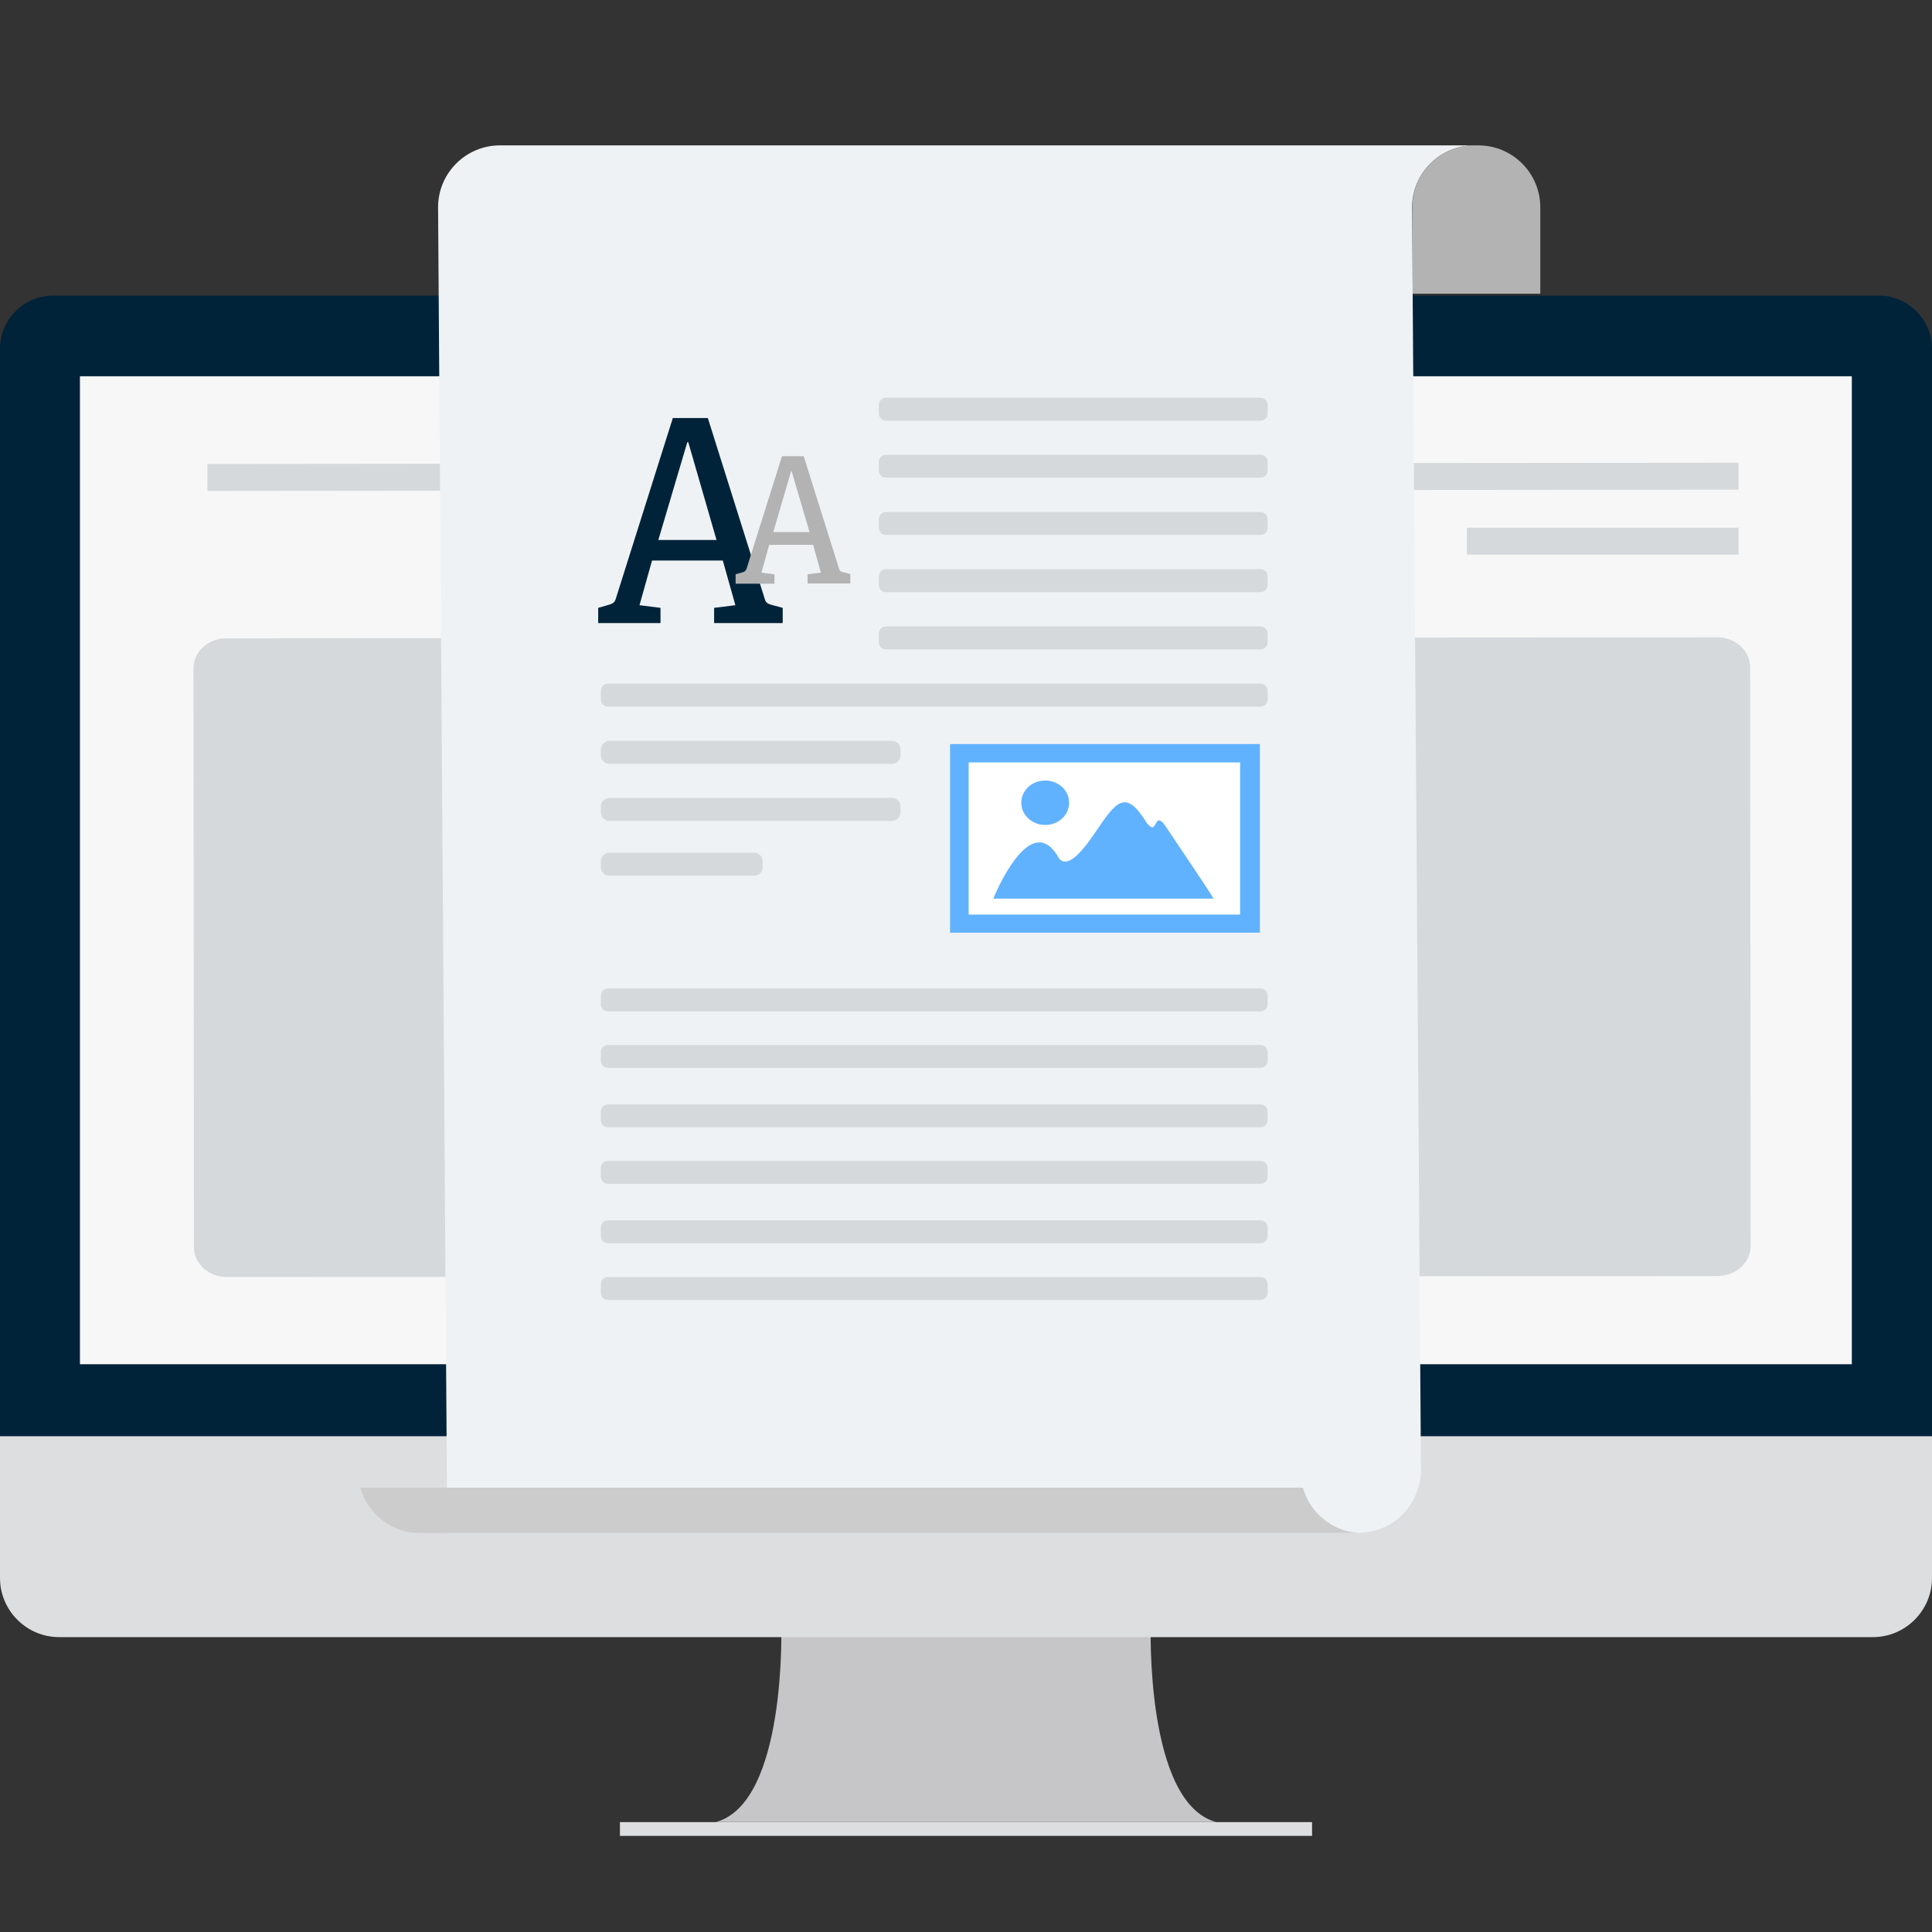
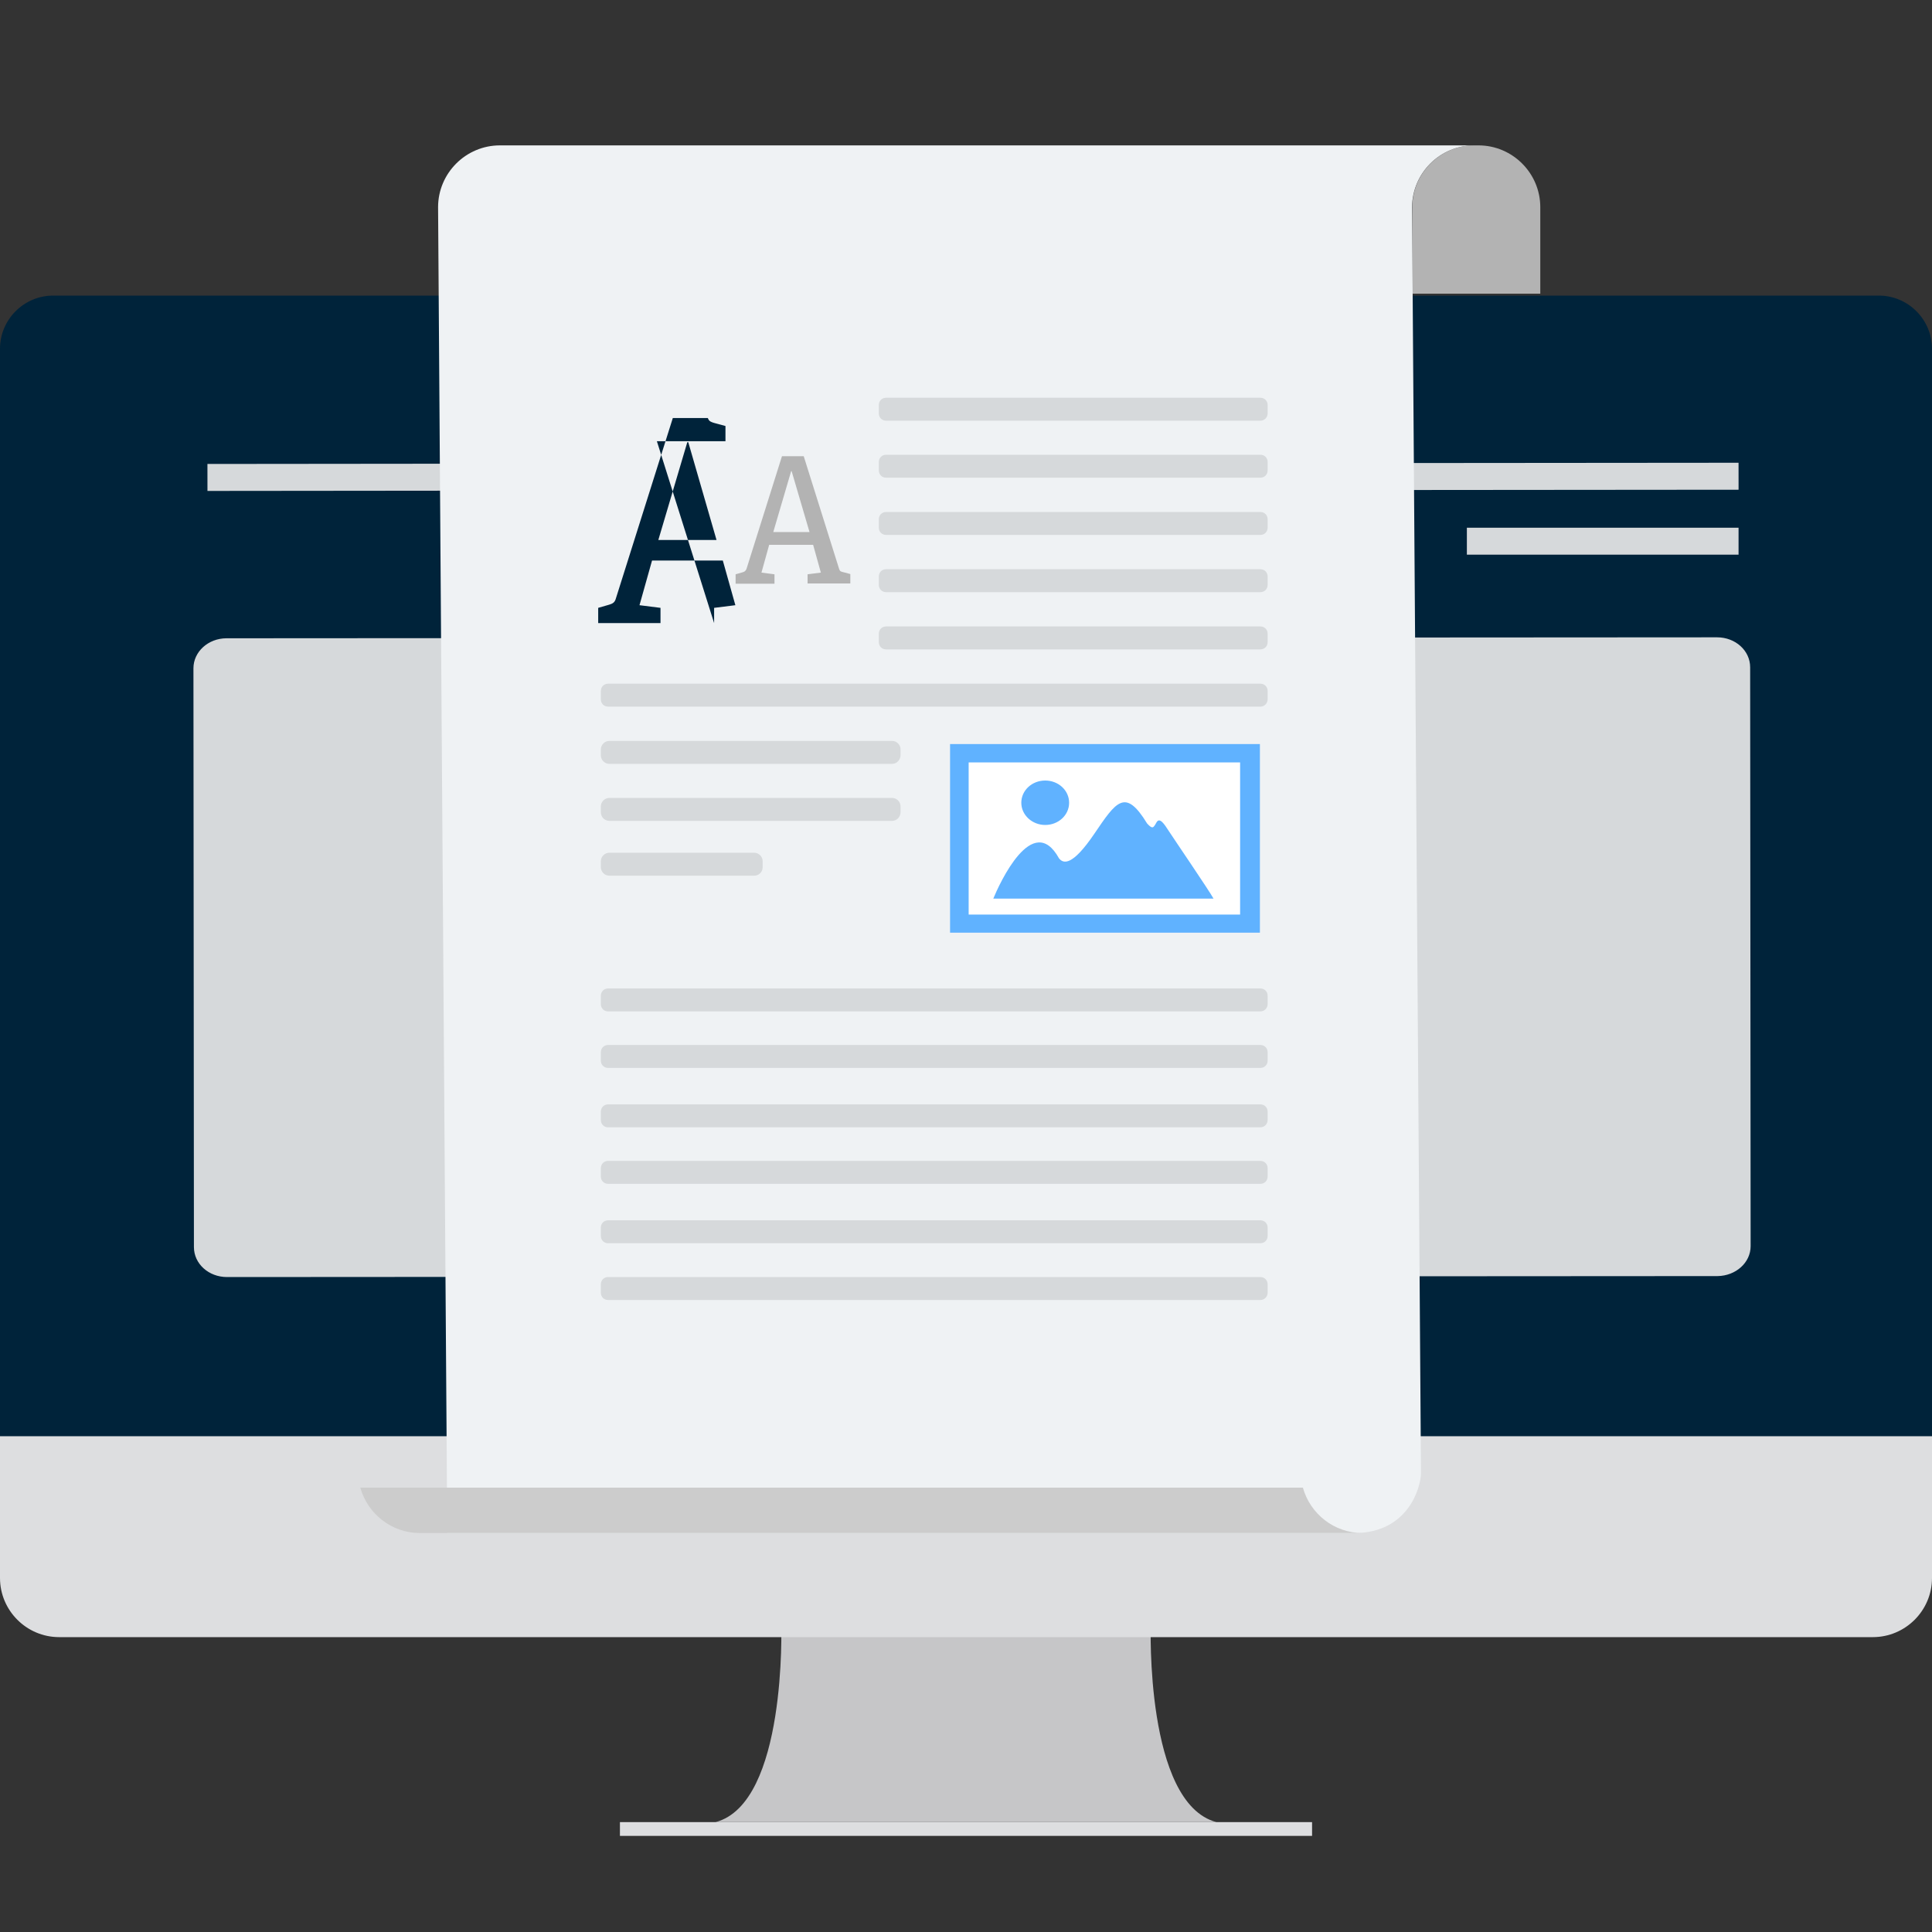
<svg xmlns="http://www.w3.org/2000/svg" version="1.1" id="Layer_1" x="0" y="0" viewBox="0 0 800 800" xml:space="preserve">
  <rect x="0" y="0" width="800" height="800" fill="#333333" stroke="none" />
  <style>
    .st0{fill:#dddee0}.st2{fill:#00233a}.st4{fill:gray}.st5{fill:none;stroke:#d6d9db;stroke-width:11.167;stroke-miterlimit:10}.st7{fill:#d6d9db}.st8{fill:#b3b3b3}.st11{fill:#60b2ff}
  </style>
  <path class="st0" d="M256.7 754.5h286.6v5.7H256.7z" />
  <path d="M476.5 672.8h-153s2.4 73.9-27.2 81.7h207.4c-29.6-7.8-27.2-81.7-27.2-81.7z" fill="#c6c6c8" />
  <path class="st2" d="M778 673.3H22c-12.1 0-22-9.9-22-22V144.4c0-12.1 9.9-22 22-22h756c12.1 0 22 9.9 22 22v506.9c0 12.1-9.9 22-22 22z" />
  <path class="st0" d="M795.4 594.7H0v58.7c0 13.5 11 24.5 24.5 24.5h751c13.5 0 24.5-11 24.5-24.5v-58.7h-4.6zM4.6 653.4zm2.1 8.9c.4.8.8 1.5 1.3 2.2-.5-.7-.9-1.5-1.3-2.2zm2.4 3.7c.8 1 1.7 1.9 2.7 2.7-.9-.8-1.8-1.7-2.7-2.7zm15.4 7.3c-2.7 0-5.3-.6-7.7-1.6 2.3 1 5 1.6 7.7 1.6z" />
-   <path fill="#f7f7f7" d="M33.1 155.8h733.7v409.1H33.1z" />
  <path class="st4" d="M404.5 140.8c-1.5 0-2.8-1.2-2.8-2.8 0-1.5 1.2-2.8 2.8-2.8s2.8 1.2 2.8 2.8c0 1.5-1.3 2.8-2.8 2.8zm0-5c-1.2 0-2.3 1-2.3 2.2 0 1.2 1 2.3 2.3 2.3 1.2 0 2.3-1 2.3-2.3-.1-1.2-1.1-2.2-2.3-2.2zM396.3 138c0 1-.8 1.8-1.8 1.8s-1.8-.8-1.8-1.8.8-1.8 1.8-1.8 1.8.8 1.8 1.8z" />
  <path class="st5" d="M482.3 197.4l237.6-.2M607.4 224.1h112.5" />
  <path fill="#fff" stroke="#d6d9db" stroke-width="11.167" stroke-miterlimit="10" d="M85.9 197.7l100.8-.1" />
  <path class="st7" d="M256.7 528.7l-162.7.1c-7.6 0-13.7-5.5-13.7-12.4l-.2-239.7c0-6.8 6.1-12.4 13.7-12.4l162.7-.1c7.6 0 13.7 5.5 13.7 12.4l.2 239.7c.1 6.9-6.1 12.4-13.7 12.4zM484 528.5l-162.7.1c-7.6 0-13.7-5.5-13.7-12.4l-.2-239.7c0-6.8 6.1-12.4 13.7-12.4l162.7-.1c7.6 0 13.7 5.5 13.7 12.4l.2 239.7c0 6.9-6.2 12.4-13.7 12.4zM711.2 528.4l-162.7.1c-7.6 0-13.7-5.5-13.7-12.4l-.2-239.7c0-6.8 6.1-12.4 13.7-12.4l162.7-.1c7.6 0 13.7 5.5 13.7 12.4l.2 239.7c0 6.8-6.1 12.3-13.7 12.4z" />
  <g>
    <path class="st8" d="M637.8 85.8c0-14.1-11.5-25.6-25.6-25.6h-1.8c-14.1 0-25.6 11.5-25.6 25.6v35.8h53V85.8z" />
    <path d="M610.4 60.2H207c-14.1 0-25.6 11.5-25.6 25.6 0 0 3.8 546.2 3.8 549h375.6c22.4 0 27.6-19.1 27.6-24.9l-3.7-524.1c.1-14.2 11.6-25.6 25.7-25.6z" fill="#eff2f4" />
    <path d="M539.5 616H149.2c3 10.8 12.9 18.8 24.7 18.8h390.3c-11.8 0-21.7-8-24.7-18.8z" fill="#ccc" />
  </g>
  <g>
    <path class="st7" d="M521.9 174.2h-155c-1.7 0-3-1.3-3-3v-3.5c0-1.7 1.3-3 3-3h155c1.7 0 3 1.3 3 3v3.5c0 1.6-1.3 3-3 3zM521.9 197.8h-155c-1.7 0-3-1.3-3-3v-3.5c0-1.7 1.3-3 3-3h155c1.7 0 3 1.3 3 3v3.5c0 1.7-1.3 3-3 3zM521.9 221.5h-155c-1.7 0-3-1.3-3-3V215c0-1.7 1.3-3 3-3h155c1.7 0 3 1.3 3 3v3.5c0 1.7-1.3 3-3 3zM521.9 245.2h-155c-1.7 0-3-1.3-3-3v-3.5c0-1.7 1.3-3 3-3h155c1.7 0 3 1.3 3 3v3.5c0 1.7-1.3 3-3 3zM521.9 268.9h-155c-1.7 0-3-1.3-3-3v-3.5c0-1.7 1.3-3 3-3h155c1.7 0 3 1.3 3 3v3.5c0 1.7-1.3 3-3 3zM521.9 292.6H251.8c-1.7 0-3-1.3-3-3v-3.5c0-1.7 1.3-3 3-3h270.1c1.7 0 3 1.3 3 3v3.5c0 1.6-1.3 3-3 3zM521.9 418.8H251.8c-1.7 0-3-1.3-3-3v-3.5c0-1.7 1.3-3 3-3h270.1c1.7 0 3 1.3 3 3v3.5c0 1.6-1.3 3-3 3zM521.9 442.2H251.8c-1.7 0-3-1.3-3-3v-3.5c0-1.7 1.3-3 3-3h270.1c1.7 0 3 1.3 3 3v3.5c0 1.7-1.3 3-3 3zM521.9 466.8H251.8c-1.7 0-3-1.3-3-3v-3.5c0-1.7 1.3-3 3-3h270.1c1.7 0 3 1.3 3 3v3.5c0 1.6-1.3 3-3 3zM521.9 490.2H251.8c-1.7 0-3-1.3-3-3v-3.5c0-1.7 1.3-3 3-3h270.1c1.7 0 3 1.3 3 3v3.5c0 1.7-1.3 3-3 3zM521.9 514.8H251.8c-1.7 0-3-1.3-3-3v-3.5c0-1.7 1.3-3 3-3h270.1c1.7 0 3 1.3 3 3v3.5c0 1.7-1.3 3-3 3zM521.9 538.3H251.8c-1.7 0-3-1.3-3-3v-3.5c0-1.7 1.3-3 3-3h270.1c1.7 0 3 1.3 3 3v3.5c0 1.6-1.3 3-3 3zM369.4 316.3H252.3c-1.9 0-3.5-1.6-3.5-3.5v-2.5c0-1.9 1.6-3.5 3.5-3.5h117.1c1.9 0 3.5 1.6 3.5 3.5v2.5c-.1 1.9-1.6 3.5-3.5 3.5zM369.4 339.9H252.3c-1.9 0-3.5-1.6-3.5-3.5v-2.5c0-1.9 1.6-3.5 3.5-3.5h117.1c1.9 0 3.5 1.6 3.5 3.5v2.5c-.1 2-1.6 3.5-3.5 3.5zM312.3 362.6h-60c-1.9 0-3.5-1.6-3.5-3.5v-2.5c0-1.9 1.6-3.5 3.5-3.5h60c1.9 0 3.5 1.6 3.5 3.5v2.5c0 2-1.6 3.5-3.5 3.5z" />
    <g>
-       <path class="st2" d="M295.7 258v-6.3l8.8-1.1-5.2-18.5H270l-5.2 18.5 8.7 1.1v6.3h-25.8v-6.3l4.5-1.3c1.3-.4 2.2-.8 2.7-2.2l23.7-75.1h14.5l23.7 75.3c.5 1.4 1.3 1.6 2.5 2l4.8 1.3v6.3h-28.4zM285 183.1h-.4l-12 40.5h24.1L285 183.1z" />
+       <path class="st2" d="M295.7 258v-6.3l8.8-1.1-5.2-18.5H270l-5.2 18.5 8.7 1.1v6.3h-25.8v-6.3l4.5-1.3c1.3-.4 2.2-.8 2.7-2.2l23.7-75.1h14.5c.5 1.4 1.3 1.6 2.5 2l4.8 1.3v6.3h-28.4zM285 183.1h-.4l-12 40.5h24.1L285 183.1z" />
    </g>
    <g>
      <path class="st8" d="M334.4 241.7v-3.9l5.5-.7-3.2-11.5h-18.2l-3.2 11.5 5.4.7v3.9h-16.1v-3.9l2.8-.8c.8-.2 1.3-.5 1.7-1.4l14.7-46.7h9l14.7 46.8c.3.9.8 1 1.6 1.2l3 .8v3.9h-17.7zm-6.6-46.6h-.2l-7.4 25.2h15l-7.4-25.2z" />
    </g>
    <g>
      <path class="st11" d="M393.4 308.1h128.3v78.1H393.4z" />
      <path fill="#fff" d="M401.1 315.7h112.4v63H401.1z" />
      <path class="st11" d="M502.5 372.1c-1.8-3.3-16.8-25.3-18.6-28.1-1.8-2.8-3.7-5.7-5-3.5-1.3 2.3-1.6 3-3.9.5-9.1-14.9-12.8-9.1-21.9 4.3-9.1 13.4-12.8 12.4-14.6 10.1-10.9-19.7-24.7 10.6-27.2 16.7h91.2zM442.7 332.4c0 5.1-4.4 9.2-9.9 9.2-5.4 0-9.9-4.1-9.9-9.2s4.4-9.2 9.9-9.2 9.9 4.1 9.9 9.2z" />
    </g>
  </g>
</svg>